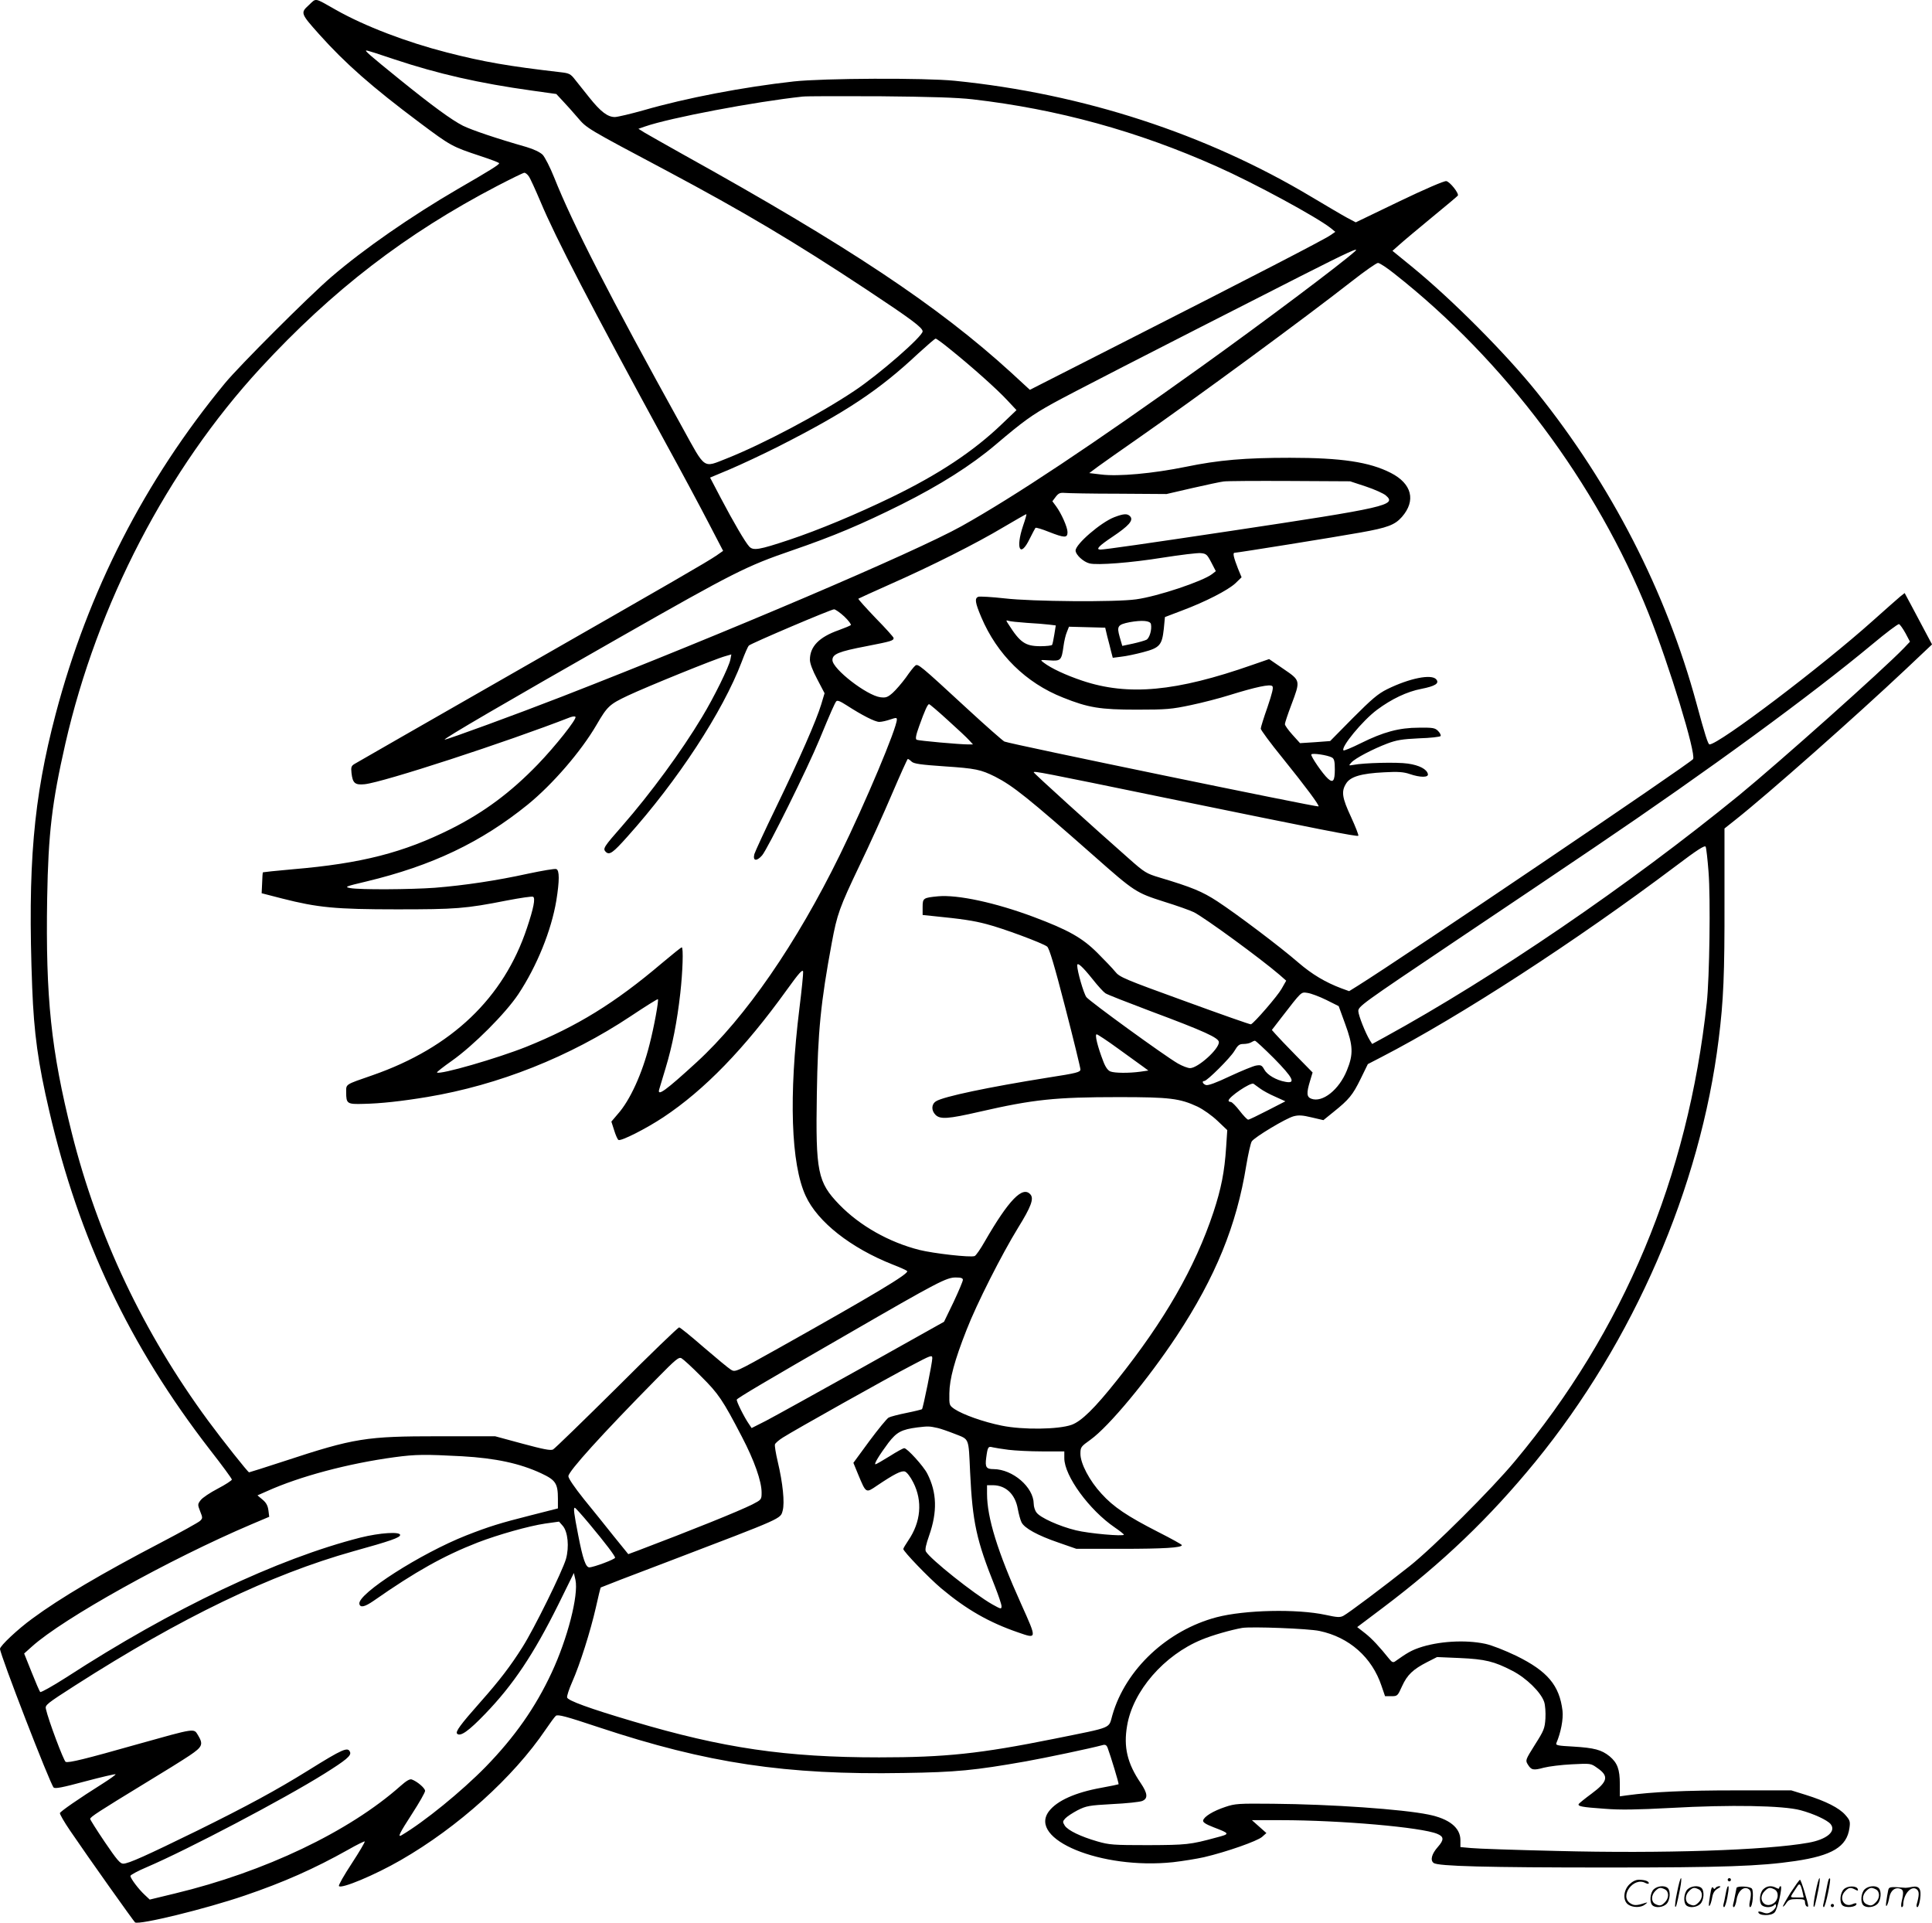
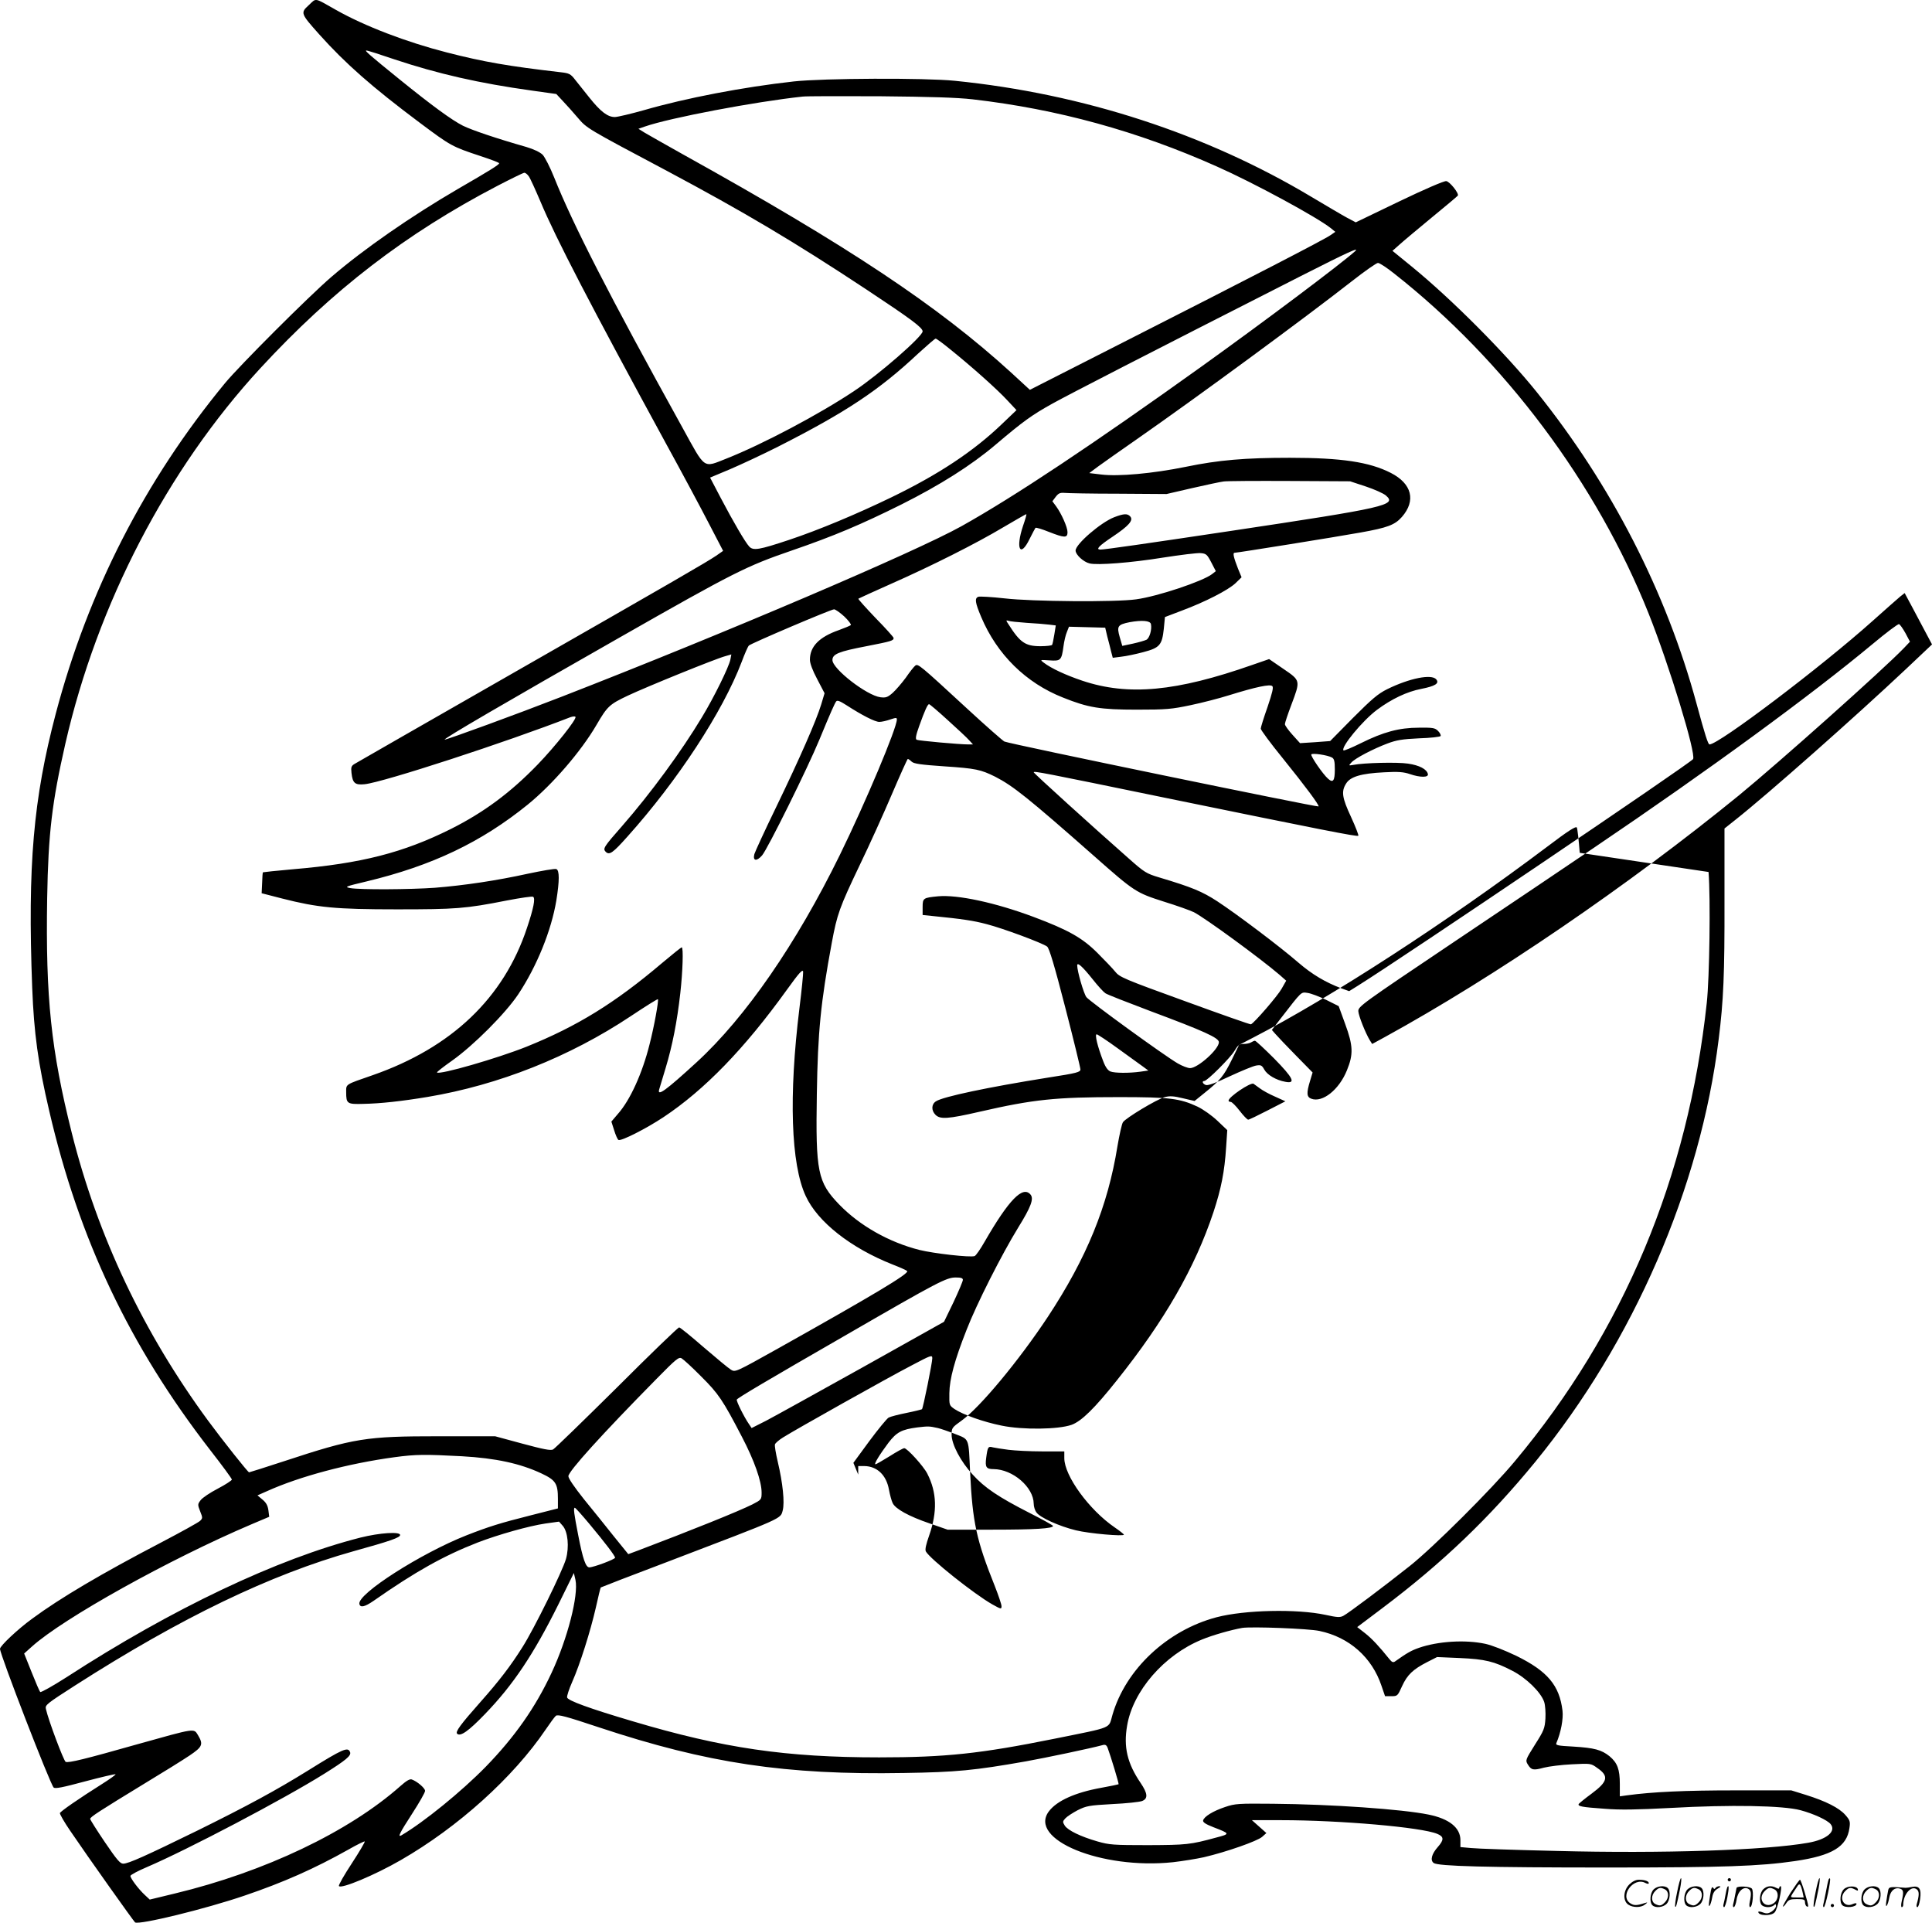
<svg xmlns="http://www.w3.org/2000/svg" version="1.0" viewBox="0 0 1199.881 1193.925" preserveAspectRatio="xMidYMid meet">
  <g transform="translate(-1,1194.273) scale(0.1,-0.1)" fill="#000000" stroke="none">
-     <path d="M1928 11911 c-53 -48 -51 -52 64 -181 163 -182 329 -328 623 -548 195 -146 203 -150 378 -208 64 -21 117 -41 117 -45 0 -9 -56 -44 -255 -159 -292 -170 -586 -374 -786 -546 -139 -119 -573 -553 -662 -661 -498 -604 -850 -1292 -1051 -2053 -139 -528 -175 -941 -146 -1701 11 -282 36 -467 106 -766 185 -796 498 -1457 998 -2103 75 -96 136 -179 136 -185 0 -5 -39 -31 -87 -56 -48 -25 -96 -57 -107 -72 -19 -25 -19 -28 -3 -69 16 -40 16 -43 0 -59 -10 -10 -119 -70 -243 -135 -368 -192 -627 -345 -799 -472 -91 -66 -201 -170 -201 -188 0 -36 311 -839 333 -861 9 -9 55 0 196 38 102 27 187 47 189 44 2 -2 -33 -28 -79 -57 -151 -95 -263 -173 -267 -184 -1 -7 27 -56 64 -110 116 -171 395 -563 403 -569 28 -16 435 83 681 167 241 82 433 167 643 285 54 31 100 53 102 51 3 -3 -33 -64 -80 -136 -48 -73 -84 -136 -80 -141 12 -20 223 68 384 161 355 204 699 514 900 811 27 40 55 78 63 85 13 10 62 -3 269 -72 672 -223 1159 -296 1894 -283 325 5 437 16 755 72 123 22 404 81 477 101 17 5 25 1 32 -17 19 -51 71 -222 68 -226 -2 -1 -51 -12 -108 -22 -161 -29 -274 -80 -324 -145 -134 -175 325 -364 770 -317 61 7 147 21 192 31 141 33 331 100 361 126 l27 24 -45 40 -45 40 180 0 c368 0 874 -44 971 -85 42 -17 43 -37 4 -81 -39 -44 -49 -83 -26 -100 28 -20 327 -28 1081 -28 718 0 945 8 1163 40 231 34 322 89 338 205 6 41 3 49 -26 82 -38 43 -120 85 -245 124 l-90 28 -350 0 c-309 0 -511 -9 -672 -31 l-43 -6 0 76 c0 92 -15 132 -64 173 -50 40 -94 52 -226 60 -96 5 -110 8 -104 22 28 65 44 150 38 201 -19 157 -93 245 -286 340 -73 35 -152 66 -193 75 -126 27 -295 16 -413 -25 -48 -17 -73 -31 -149 -85 -11 -7 -19 -4 -34 15 -61 76 -107 126 -150 160 l-50 39 158 119 c373 281 663 559 948 907 610 747 1025 1702 1139 2625 30 239 37 405 36 855 l0 453 68 54 c200 158 748 643 1058 935 l163 154 -41 77 c-22 42 -61 114 -85 160 l-44 82 -28 -22 c-15 -13 -93 -81 -172 -152 -315 -282 -954 -766 -1012 -766 -9 0 -28 59 -81 255 -188 693 -530 1358 -992 1933 -193 240 -527 576 -777 780 l-119 97 44 39 c23 21 114 97 200 168 87 71 159 132 162 136 8 14 -50 87 -72 90 -13 2 -134 -50 -292 -126 l-270 -130 -53 28 c-28 15 -128 74 -222 130 -655 392 -1420 641 -2215 721 -188 19 -816 16 -1000 -4 -315 -35 -670 -103 -933 -179 -78 -22 -158 -41 -177 -42 -45 -1 -89 32 -160 121 -30 37 -69 87 -87 109 -29 38 -38 42 -90 48 -321 37 -479 64 -708 123 -250 64 -510 163 -690 265 -136 77 -119 74 -167 29z m532 -337 c271 -90 524 -148 855 -194 l150 -21 40 -43 c22 -23 64 -70 93 -104 57 -67 54 -65 557 -332 474 -253 782 -435 1236 -735 278 -184 349 -237 349 -260 0 -31 -271 -268 -425 -370 -217 -145 -567 -330 -791 -419 -150 -59 -130 -73 -276 192 -454 820 -680 1261 -796 1552 -25 63 -58 127 -72 142 -17 16 -54 34 -101 48 -186 53 -339 105 -394 132 -69 35 -190 123 -395 289 -184 149 -217 178 -205 178 6 1 84 -24 175 -55z m3590 -248 c528 -61 1024 -197 1517 -417 230 -102 621 -314 708 -383 l28 -23 -29 -20 c-34 -25 -487 -259 -1288 -666 l-580 -295 -115 106 c-457 417 -1011 785 -2041 1357 -107 60 -213 120 -235 133 l-40 25 40 14 c155 54 682 154 980 186 22 3 238 3 480 2 315 -3 478 -8 575 -19z m-2756 -478 c9 -12 41 -83 73 -158 93 -223 315 -650 775 -1494 100 -182 221 -408 270 -503 l89 -171 -43 -30 c-61 -41 -233 -141 -1288 -744 -514 -294 -945 -541 -958 -549 -20 -12 -23 -20 -19 -56 7 -64 22 -76 82 -70 116 12 879 261 1277 416 15 5 29 7 32 2 9 -13 -125 -182 -234 -295 -169 -175 -335 -298 -540 -401 -295 -147 -554 -214 -980 -250 -102 -9 -186 -18 -187 -19 -2 -1 -4 -31 -5 -67 l-3 -63 128 -33 c220 -56 330 -67 712 -67 365 0 425 4 683 55 84 16 157 27 163 23 15 -9 3 -71 -38 -193 -144 -435 -468 -744 -959 -915 -173 -60 -164 -54 -164 -106 0 -71 6 -75 107 -72 105 2 235 16 398 43 442 74 883 249 1263 502 90 60 165 107 168 105 6 -7 -23 -169 -52 -281 -45 -180 -121 -347 -197 -432 l-40 -47 17 -53 c9 -30 21 -57 27 -61 16 -9 172 70 279 141 256 170 504 426 766 790 79 110 100 132 102 113 1 -12 -9 -115 -23 -226 -67 -543 -53 -969 39 -1166 74 -161 280 -323 541 -426 44 -17 84 -35 89 -40 15 -15 -210 -149 -802 -481 -263 -147 -265 -148 -292 -132 -15 9 -91 72 -169 139 -78 68 -147 124 -153 124 -7 0 -181 -168 -387 -374 -207 -205 -385 -378 -396 -384 -15 -8 -60 1 -190 36 l-170 46 -350 0 c-452 0 -524 -11 -961 -155 -116 -38 -214 -69 -217 -69 -7 0 -164 198 -254 320 -403 548 -686 1146 -847 1787 -129 515 -163 840 -153 1458 7 405 30 595 113 960 199 869 633 1703 1210 2330 449 487 906 838 1474 1134 85 44 160 81 167 81 6 0 19 -10 27 -22z m5130 -467 c-92 -82 -565 -437 -950 -713 -677 -485 -1162 -808 -1493 -993 -289 -161 -1466 -663 -2481 -1058 -280 -109 -712 -267 -728 -267 -16 1 380 232 1088 635 711 405 785 442 1067 539 262 90 432 162 683 287 239 120 432 242 583 370 172 146 226 185 356 257 113 62 534 279 1541 791 294 149 370 184 334 152z m246 -138 c685 -539 1256 -1302 1578 -2108 129 -323 297 -873 277 -906 -16 -25 -1789 -1224 -2083 -1408 l-53 -33 -47 17 c-101 38 -183 87 -268 160 -114 99 -382 301 -504 381 -94 61 -156 87 -360 148 -80 24 -92 31 -190 118 -225 198 -590 529 -590 535 0 9 47 0 810 -157 981 -201 1199 -244 1206 -237 3 3 -17 55 -45 116 -56 120 -62 159 -31 208 26 43 94 63 236 70 88 5 122 2 160 -11 64 -22 117 -22 112 0 -6 30 -53 55 -124 65 -65 10 -274 5 -339 -8 -30 -5 -30 -5 -12 15 23 26 134 84 224 118 56 21 91 27 196 32 70 2 130 9 134 14 3 6 -4 20 -16 32 -19 19 -32 21 -119 20 -123 0 -221 -27 -360 -96 -56 -28 -105 -48 -108 -45 -19 18 117 184 208 252 90 67 186 113 275 130 86 17 114 34 93 59 -29 35 -167 7 -305 -61 -58 -29 -95 -61 -212 -178 l-142 -144 -93 -7 -94 -6 -47 52 c-26 29 -47 58 -47 66 0 8 18 62 40 120 57 152 58 150 -49 223 l-89 61 -104 -36 c-473 -166 -771 -194 -1057 -98 -101 34 -192 76 -239 112 -24 18 -23 18 36 14 70 -5 75 0 87 88 4 30 13 70 21 88 l13 33 113 -3 112 -3 13 -55 c8 -30 19 -72 24 -94 l10 -38 54 7 c29 3 90 16 135 28 103 27 117 44 128 145 l7 73 105 40 c145 54 287 127 333 170 l38 37 -22 53 c-27 69 -34 99 -22 99 17 0 634 99 783 126 168 30 213 47 257 97 88 101 62 206 -69 273 -133 68 -307 94 -627 94 -278 0 -443 -14 -646 -56 -206 -42 -419 -61 -525 -48 l-75 9 55 41 c30 22 138 98 240 169 376 262 1040 750 1338 983 79 62 151 112 160 112 10 0 56 -30 102 -67z m-2758 -470 c132 -106 290 -247 353 -315 l58 -62 -90 -86 c-177 -170 -393 -313 -688 -456 -215 -104 -449 -202 -635 -264 -186 -62 -222 -68 -247 -41 -25 27 -97 150 -177 302 l-66 126 124 52 c68 29 203 92 300 141 421 214 625 349 869 578 55 50 103 92 108 92 5 0 46 -30 91 -67z m2580 -851 c54 -18 110 -43 125 -56 70 -60 4 -75 -962 -220 -526 -79 -785 -116 -810 -116 -32 0 -12 22 75 80 100 67 130 101 110 125 -17 20 -40 19 -100 -4 -83 -32 -240 -167 -240 -207 0 -26 49 -71 87 -80 48 -12 257 4 455 36 109 17 214 30 235 28 34 -3 40 -8 66 -58 l28 -54 -23 -18 c-58 -45 -339 -139 -472 -157 -126 -18 -646 -14 -817 6 -80 9 -154 13 -163 10 -24 -9 -20 -36 18 -126 98 -232 277 -409 508 -500 157 -63 231 -75 458 -75 185 0 217 3 335 28 72 15 180 43 240 62 165 51 253 70 267 56 8 -8 0 -41 -30 -130 -23 -65 -42 -126 -42 -134 0 -8 61 -91 136 -183 142 -176 229 -293 223 -300 -7 -6 -1914 387 -1951 403 -9 4 -113 95 -230 203 -298 275 -307 282 -324 268 -8 -6 -34 -39 -58 -74 -25 -34 -62 -77 -82 -95 -32 -28 -43 -31 -76 -27 -85 11 -298 176 -298 231 0 37 38 53 211 86 153 30 169 34 169 51 0 5 -50 61 -112 124 -61 64 -109 117 -107 120 3 2 92 43 198 90 256 113 536 254 703 354 75 44 139 81 142 81 3 0 -6 -32 -20 -72 -48 -143 -18 -203 41 -81 17 34 33 64 36 68 4 3 41 -8 83 -25 97 -38 116 -39 116 -2 0 31 -38 116 -71 161 l-23 31 21 28 c17 22 27 26 54 24 19 -2 169 -5 334 -5 l300 -2 160 37 c88 20 176 39 195 41 19 3 204 4 410 3 l375 -2 97 -32z m-3238 -808 c26 -25 44 -49 40 -53 -5 -4 -38 -18 -74 -31 -123 -43 -180 -102 -180 -184 0 -22 16 -66 46 -122 l45 -86 -21 -70 c-30 -99 -132 -332 -280 -638 -71 -146 -131 -277 -135 -291 -11 -43 14 -47 48 -8 35 41 284 544 356 719 71 172 94 223 104 237 7 9 23 3 65 -24 96 -62 176 -103 203 -103 15 0 45 7 68 15 36 12 41 12 41 0 0 -53 -193 -512 -354 -841 -270 -551 -586 -1009 -889 -1287 -192 -176 -247 -216 -233 -169 3 9 21 69 40 133 42 139 71 287 91 464 15 133 20 285 9 285 -4 0 -59 -44 -123 -98 -292 -248 -528 -393 -841 -519 -180 -72 -540 -176 -556 -160 -3 2 39 35 93 73 133 94 332 293 412 413 116 175 205 396 236 581 20 124 20 189 0 196 -8 4 -88 -10 -178 -29 -191 -42 -390 -72 -576 -87 -152 -11 -465 -13 -526 -2 -37 7 -31 10 100 41 409 98 714 244 1002 477 155 126 332 331 428 496 67 115 80 127 194 181 119 56 545 229 605 245 l38 11 -6 -32 c-9 -46 -102 -235 -176 -357 -127 -212 -321 -476 -495 -675 -117 -133 -122 -142 -103 -162 23 -22 44 -7 135 95 312 348 591 774 709 1084 19 51 39 97 45 102 12 13 510 225 529 225 8 0 37 -20 64 -45z m1133 -39 c54 -3 116 -8 139 -11 l41 -5 -9 -56 c-5 -31 -11 -60 -14 -65 -3 -4 -35 -8 -72 -8 -94 0 -127 23 -198 135 -17 25 -17 28 -2 23 9 -4 60 -9 115 -13z m771 -8 c7 -34 -9 -87 -28 -97 -10 -5 -48 -16 -84 -24 l-66 -14 -16 55 c-19 67 -13 77 61 92 77 14 129 10 133 -12z m4686 -56 l28 -53 -38 -40 c-129 -134 -773 -708 -1024 -914 -687 -560 -1517 -1127 -2201 -1502 l-77 -42 -14 22 c-28 46 -70 152 -72 181 -1 30 17 43 599 434 330 221 719 483 865 582 716 484 1348 947 1728 1263 85 71 159 127 166 125 6 -2 24 -27 40 -56z m-5948 -540 c60 -54 120 -110 133 -125 l24 -26 -28 0 c-56 0 -310 23 -322 29 -9 5 -5 28 16 86 34 95 52 135 61 135 4 0 56 -44 116 -99z m2386 -232 c14 -8 18 -23 18 -74 0 -71 -11 -86 -42 -58 -33 29 -110 142 -104 151 6 10 100 -4 128 -19z m-2610 -26 c14 -13 57 -19 203 -29 195 -13 226 -20 315 -64 111 -57 202 -129 616 -494 250 -221 260 -227 432 -282 81 -25 165 -55 187 -66 70 -36 412 -286 531 -388 l42 -37 -29 -51 c-24 -43 -169 -211 -190 -220 -4 -2 -188 63 -410 144 -378 137 -406 149 -433 183 -16 20 -66 72 -110 116 -94 94 -181 143 -397 224 -238 89 -472 139 -593 128 -92 -9 -96 -11 -96 -67 l0 -49 58 -6 c190 -19 257 -29 340 -51 101 -26 346 -117 375 -139 13 -9 45 -115 113 -379 52 -201 94 -374 94 -384 0 -17 -21 -23 -202 -51 -369 -59 -651 -118 -695 -147 -29 -18 -30 -57 -3 -84 29 -29 77 -26 273 19 336 77 471 91 867 91 315 0 377 -8 487 -59 37 -18 89 -55 124 -88 l61 -58 -7 -105 c-10 -155 -31 -259 -79 -405 -115 -345 -303 -672 -599 -1043 -139 -175 -221 -255 -282 -277 -82 -29 -303 -32 -434 -5 -114 23 -240 68 -293 103 -33 23 -33 24 -32 98 1 88 32 204 107 394 62 160 218 468 320 634 80 129 99 180 77 206 -48 57 -135 -33 -285 -293 -26 -46 -54 -86 -62 -89 -26 -10 -254 16 -343 38 -189 48 -370 150 -498 282 -134 139 -147 202 -139 687 6 385 24 568 93 939 33 177 47 217 173 481 60 124 150 323 201 443 51 119 95 217 98 217 3 0 14 -7 24 -17z m4949 -685 c13 -163 6 -658 -11 -813 -117 -1084 -516 -2037 -1191 -2845 -144 -174 -510 -538 -654 -652 -160 -127 -381 -293 -412 -309 -21 -11 -38 -10 -111 6 -177 38 -501 31 -677 -15 -306 -81 -564 -323 -646 -606 -26 -88 11 -73 -364 -149 -457 -92 -672 -115 -1085 -115 -579 0 -969 57 -1530 224 -271 80 -404 129 -408 148 -2 9 12 52 31 95 49 110 114 317 147 461 15 68 29 125 31 127 3 2 193 76 424 163 718 274 691 262 706 315 13 49 1 169 -31 304 -12 51 -20 99 -17 107 3 8 25 27 49 42 72 46 655 373 796 446 125 66 132 69 132 46 0 -27 -57 -309 -64 -316 -3 -2 -46 -13 -96 -23 -50 -10 -100 -23 -111 -29 -11 -6 -65 -72 -120 -146 l-99 -135 30 -73 c49 -117 47 -116 116 -69 107 72 152 95 174 88 12 -4 34 -32 52 -68 59 -116 47 -246 -31 -360 -17 -25 -31 -49 -31 -53 0 -15 159 -180 235 -244 156 -131 297 -212 478 -274 118 -41 118 -44 20 174 -148 328 -213 539 -213 687 l0 53 38 0 c79 -1 137 -56 153 -147 6 -32 16 -69 23 -83 17 -36 100 -82 229 -126 l112 -39 280 0 c262 0 375 7 375 23 0 4 -67 41 -148 82 -190 97 -277 155 -351 237 -75 81 -131 188 -131 248 0 42 3 45 63 88 114 82 355 372 535 644 241 366 372 686 432 1059 12 71 27 138 34 149 17 26 211 143 260 156 30 8 55 7 112 -7 l73 -17 63 51 c96 77 119 105 168 205 l45 92 85 44 c484 250 1207 719 1825 1184 136 103 182 132 188 122 4 -8 12 -79 18 -157z m-3826 -665 c33 -42 69 -81 80 -88 11 -8 137 -57 280 -111 335 -125 425 -166 425 -193 0 -44 -131 -161 -179 -161 -14 0 -48 13 -76 29 -86 50 -547 385 -568 412 -17 23 -57 161 -57 197 0 22 32 -6 95 -85z m1451 -129 l78 -39 40 -110 c50 -136 52 -189 11 -289 -49 -121 -152 -202 -221 -176 -29 11 -31 34 -8 110 l16 53 -104 106 c-57 58 -114 118 -126 132 l-23 26 57 74 c131 169 123 162 165 156 21 -3 72 -22 115 -43z m-1293 -302 c67 -48 137 -99 155 -112 l34 -25 -49 -7 c-72 -10 -159 -9 -186 1 -16 6 -31 26 -45 63 -36 93 -54 168 -41 168 5 0 65 -39 132 -88z m969 -61 c120 -122 138 -159 71 -146 -57 10 -113 43 -131 76 -15 27 -21 30 -51 25 -18 -3 -91 -33 -162 -66 -86 -41 -136 -59 -149 -55 -20 6 -28 25 -11 25 18 0 162 144 187 186 22 37 31 44 57 44 18 0 39 5 47 10 8 5 19 10 24 10 5 0 58 -49 118 -109z m-87 -187 c17 -13 59 -36 94 -51 l64 -29 -111 -57 c-60 -31 -114 -57 -120 -57 -6 0 -30 25 -53 55 -23 30 -48 55 -55 55 -8 0 -14 4 -14 8 0 23 137 115 155 105 5 -4 24 -17 40 -29z m-1845 -1189 c0 -8 -26 -70 -58 -138 l-59 -122 -509 -285 c-280 -156 -549 -305 -597 -330 l-89 -45 -16 24 c-29 41 -81 145 -76 153 7 11 180 114 684 404 569 329 618 354 676 354 33 0 44 -4 44 -15z m-1626 -599 c108 -107 135 -147 254 -376 77 -147 122 -276 122 -345 0 -44 -1 -45 -57 -74 -86 -43 -374 -159 -709 -286 l-62 -23 -90 111 c-49 62 -133 166 -186 231 -58 73 -96 128 -96 142 0 30 206 258 549 606 119 121 137 136 154 126 11 -6 66 -56 121 -112z m1471 -321 c17 -4 64 -20 107 -37 89 -35 83 -20 93 -238 15 -311 39 -421 154 -708 22 -56 41 -112 41 -123 0 -20 -3 -19 -57 11 -113 64 -388 283 -413 329 -6 12 1 43 21 100 51 146 48 266 -12 383 -23 46 -125 158 -143 158 -7 0 -47 -22 -91 -50 -44 -27 -83 -50 -88 -50 -11 0 25 59 81 134 51 66 81 82 179 95 69 8 74 8 128 -4z m438 -135 c40 -5 134 -10 210 -10 l137 0 0 -42 c0 -110 155 -322 313 -430 31 -21 57 -42 57 -45 0 -12 -217 7 -298 27 -103 25 -223 79 -245 111 -10 13 -17 37 -17 54 -1 103 -130 214 -249 215 -46 0 -54 12 -46 71 9 68 12 72 42 64 13 -3 57 -10 96 -15z m-3395 -40 c212 -12 362 -45 493 -106 90 -42 104 -63 104 -159 l0 -59 -169 -43 c-190 -48 -258 -69 -401 -125 -281 -111 -676 -363 -663 -425 5 -25 33 -19 88 19 262 183 436 280 646 362 130 50 319 103 420 118 l86 12 23 -26 c32 -37 41 -131 20 -206 -22 -76 -198 -434 -270 -547 -73 -116 -143 -208 -262 -342 -124 -140 -156 -184 -144 -196 20 -20 72 17 173 122 175 181 302 371 456 681 l96 195 10 -43 c20 -95 -49 -364 -148 -576 -101 -217 -230 -400 -410 -585 -150 -153 -382 -342 -523 -425 -25 -14 -12 13 67 135 44 68 80 131 80 141 0 17 -49 59 -83 71 -12 4 -33 -8 -69 -40 -321 -285 -844 -534 -1401 -668 l-157 -38 -31 29 c-39 36 -89 103 -89 118 0 6 46 31 103 55 252 108 848 421 1102 580 134 84 168 112 159 134 -13 34 -45 20 -260 -114 -198 -123 -377 -220 -689 -374 -319 -156 -427 -205 -460 -205 -19 0 -40 25 -114 134 -50 74 -91 139 -91 144 0 12 58 49 335 218 116 70 243 149 283 176 80 54 86 69 51 127 -26 42 -13 44 -374 -57 -328 -93 -427 -117 -447 -110 -12 5 -108 260 -123 329 -6 24 6 33 182 146 661 423 1212 688 1728 833 231 64 290 85 290 101 0 22 -125 14 -246 -16 -515 -131 -1169 -441 -1827 -868 -86 -55 -158 -95 -162 -91 -5 5 -29 61 -54 124 l-46 115 48 43 c194 175 855 543 1363 759 l111 47 -5 40 c-4 30 -14 48 -37 67 l-31 26 59 26 c204 92 504 172 792 211 132 18 191 18 418 6z m793 -421 c101 -121 159 -198 159 -209 0 -10 -134 -60 -160 -60 -22 0 -40 50 -69 200 -26 133 -31 170 -21 170 4 0 45 -46 91 -101z m4534 -664 c185 -39 326 -164 385 -341 l22 -64 39 0 c38 0 39 1 67 63 32 70 68 104 156 149 l61 31 140 -6 c159 -7 215 -21 327 -79 88 -45 178 -134 198 -193 7 -20 10 -67 8 -103 -4 -62 -9 -75 -65 -163 -59 -94 -60 -97 -45 -122 22 -36 34 -39 100 -21 31 8 110 18 174 21 117 6 118 6 157 -22 75 -51 67 -85 -34 -160 -41 -30 -76 -59 -80 -64 -8 -15 19 -20 160 -30 97 -8 200 -6 410 5 372 21 699 15 807 -14 82 -22 166 -61 187 -86 37 -45 -24 -96 -138 -116 -261 -47 -912 -68 -1562 -51 -257 6 -497 14 -533 18 l-66 6 0 43 c0 77 -69 133 -199 159 -161 33 -602 64 -966 67 -214 2 -234 1 -296 -20 -75 -25 -132 -60 -137 -84 -2 -11 16 -23 65 -42 104 -40 104 -41 16 -64 -161 -44 -185 -46 -423 -47 -216 0 -241 2 -314 23 -104 30 -183 68 -203 98 -14 23 -14 26 3 45 11 12 45 34 77 51 54 27 71 30 215 38 87 4 169 13 185 19 38 15 35 47 -9 112 -83 122 -107 223 -84 356 36 215 229 438 463 534 67 28 184 61 252 73 59 9 410 -4 480 -19z M10426 194 c-10 -47 -15 -88 -12 -91 5 -6 9 7 30 110 7 37 10 67 6 67 -4 0 -15 -39 -24 -86z M10740 270 c0 -5 5 -10 10 -10 6 0 10 5 10 10 0 6 -4 10 -10 10 -5 0 -10 -4 -10 -10z M11286 194 c-10 -47 -15 -88 -12 -91 5 -6 9 7 30 110 7 37 10 67 6 67 -4 0 -15 -39 -24 -86z M11366 269 c-3 -8 -10 -41 -16 -74 -6 -33 -14 -68 -16 -77 -3 -10 -1 -18 3 -18 10 0 46 171 38 178 -2 3 -7 -1 -9 -9z M10129 241 c-38 -38 -41 -101 -7 -125 29 -20 79 -20 104 0 18 14 18 15 1 10 -53 -17 -69 -17 -92 -2 -69 45 21 166 94 126 12 -6 21 -7 21 -1 0 12 -25 21 -62 21 -19 0 -39 -10 -59 -29z M11130 189 c-28 -45 -49 -83 -47 -85 2 -3 12 7 21 21 14 21 24 25 66 25 43 0 50 -3 50 -19 0 -11 5 -23 10 -26 6 -3 10 -3 10 1 0 20 -44 164 -51 164 -4 0 -30 -37 -59 -81z m75 4 l7 -33 -42 0 c-42 0 -42 0 -28 23 8 12 21 32 29 44 15 25 22 18 34 -34z M10280 210 c-22 -22 -27 -79 -8 -98 19 -19 66 -14 88 8 22 22 27 79 8 98 -19 19 -66 14 -88 -8z m71 0 c25 -14 25 -54 -1 -80 -23 -23 -33 -24 -61 -10 -25 14 -25 54 1 80 23 23 33 24 61 10z M10490 210 c-22 -22 -27 -79 -8 -98 19 -19 66 -14 88 8 22 22 27 79 8 98 -19 19 -66 14 -88 -8z m71 0 c25 -14 25 -54 -1 -80 -23 -23 -33 -24 -61 -10 -25 14 -25 54 1 80 23 23 33 24 61 10z M10636 204 c-3 -16 -8 -47 -11 -69 -8 -51 10 -26 19 27 5 27 15 42 34 53 18 10 22 14 10 15 -9 0 -20 -5 -24 -11 -5 -8 -9 -8 -14 1 -5 8 -10 3 -14 -16z M10737 223 c-2 -4 -7 -26 -11 -48 -4 -22 -9 -48 -12 -57 -3 -10 -1 -18 4 -18 4 0 14 28 20 62 11 58 10 81 -1 61z M10795 220 c-1 -3 -5 -23 -9 -45 -4 -22 -9 -48 -12 -57 -3 -10 -1 -18 4 -18 5 0 13 20 17 45 7 53 44 87 74 68 17 -11 19 -28 8 -80 -4 -18 -3 -33 2 -33 16 0 24 99 11 115 -12 14 -87 18 -95 5z M10960 210 c-22 -22 -27 -79 -8 -98 7 -7 24 -12 38 -12 14 0 31 5 38 12 9 9 12 8 12 -5 0 -9 -12 -24 -26 -34 -21 -13 -32 -15 -55 -6 -16 6 -29 8 -29 3 0 -24 81 -27 102 -2 18 19 50 162 37 162 -5 0 -9 -5 -9 -10 0 -7 -6 -7 -19 0 -30 16 -59 12 -81 -10z m71 0 c29 -16 25 -65 -6 -86 -56 -37 -103 28 -55 76 23 23 33 24 61 10z M11461 211 c-23 -23 -28 -80 -9 -99 19 -19 88 -13 88 9 0 5 -11 4 -24 -2 -54 -25 -89 38 -46 81 23 23 33 24 62 9 16 -9 19 -8 16 3 -8 22 -64 22 -87 -1z M11590 210 c-22 -22 -27 -79 -8 -98 19 -19 66 -14 88 8 22 22 27 79 8 98 -19 19 -66 14 -88 -8z m71 0 c25 -14 25 -54 -1 -80 -23 -23 -33 -24 -61 -10 -25 14 -25 54 1 80 23 23 33 24 61 10z M11736 201 c-3 -14 -8 -44 -11 -66 -8 -51 10 -26 19 27 8 41 35 63 66 53 22 -7 24 -21 11 -77 -5 -22 -5 -38 0 -38 5 0 9 6 9 13 0 68 51 125 85 97 15 -13 15 -35 -1 -92 -3 -10 -1 -18 4 -18 6 0 13 23 17 50 9 63 -5 84 -49 76 -17 -4 -35 -6 -41 -6 -101 8 -104 7 -109 -19z M11380 110 c0 -5 5 -10 10 -10 6 0 10 5 10 10 0 6 -4 10 -10 10 -5 0 -10 -4 -10 -10z" />
+     <path d="M1928 11911 c-53 -48 -51 -52 64 -181 163 -182 329 -328 623 -548 195 -146 203 -150 378 -208 64 -21 117 -41 117 -45 0 -9 -56 -44 -255 -159 -292 -170 -586 -374 -786 -546 -139 -119 -573 -553 -662 -661 -498 -604 -850 -1292 -1051 -2053 -139 -528 -175 -941 -146 -1701 11 -282 36 -467 106 -766 185 -796 498 -1457 998 -2103 75 -96 136 -179 136 -185 0 -5 -39 -31 -87 -56 -48 -25 -96 -57 -107 -72 -19 -25 -19 -28 -3 -69 16 -40 16 -43 0 -59 -10 -10 -119 -70 -243 -135 -368 -192 -627 -345 -799 -472 -91 -66 -201 -170 -201 -188 0 -36 311 -839 333 -861 9 -9 55 0 196 38 102 27 187 47 189 44 2 -2 -33 -28 -79 -57 -151 -95 -263 -173 -267 -184 -1 -7 27 -56 64 -110 116 -171 395 -563 403 -569 28 -16 435 83 681 167 241 82 433 167 643 285 54 31 100 53 102 51 3 -3 -33 -64 -80 -136 -48 -73 -84 -136 -80 -141 12 -20 223 68 384 161 355 204 699 514 900 811 27 40 55 78 63 85 13 10 62 -3 269 -72 672 -223 1159 -296 1894 -283 325 5 437 16 755 72 123 22 404 81 477 101 17 5 25 1 32 -17 19 -51 71 -222 68 -226 -2 -1 -51 -12 -108 -22 -161 -29 -274 -80 -324 -145 -134 -175 325 -364 770 -317 61 7 147 21 192 31 141 33 331 100 361 126 l27 24 -45 40 -45 40 180 0 c368 0 874 -44 971 -85 42 -17 43 -37 4 -81 -39 -44 -49 -83 -26 -100 28 -20 327 -28 1081 -28 718 0 945 8 1163 40 231 34 322 89 338 205 6 41 3 49 -26 82 -38 43 -120 85 -245 124 l-90 28 -350 0 c-309 0 -511 -9 -672 -31 l-43 -6 0 76 c0 92 -15 132 -64 173 -50 40 -94 52 -226 60 -96 5 -110 8 -104 22 28 65 44 150 38 201 -19 157 -93 245 -286 340 -73 35 -152 66 -193 75 -126 27 -295 16 -413 -25 -48 -17 -73 -31 -149 -85 -11 -7 -19 -4 -34 15 -61 76 -107 126 -150 160 l-50 39 158 119 c373 281 663 559 948 907 610 747 1025 1702 1139 2625 30 239 37 405 36 855 l0 453 68 54 c200 158 748 643 1058 935 l163 154 -41 77 c-22 42 -61 114 -85 160 l-44 82 -28 -22 c-15 -13 -93 -81 -172 -152 -315 -282 -954 -766 -1012 -766 -9 0 -28 59 -81 255 -188 693 -530 1358 -992 1933 -193 240 -527 576 -777 780 l-119 97 44 39 c23 21 114 97 200 168 87 71 159 132 162 136 8 14 -50 87 -72 90 -13 2 -134 -50 -292 -126 l-270 -130 -53 28 c-28 15 -128 74 -222 130 -655 392 -1420 641 -2215 721 -188 19 -816 16 -1000 -4 -315 -35 -670 -103 -933 -179 -78 -22 -158 -41 -177 -42 -45 -1 -89 32 -160 121 -30 37 -69 87 -87 109 -29 38 -38 42 -90 48 -321 37 -479 64 -708 123 -250 64 -510 163 -690 265 -136 77 -119 74 -167 29z m532 -337 c271 -90 524 -148 855 -194 l150 -21 40 -43 c22 -23 64 -70 93 -104 57 -67 54 -65 557 -332 474 -253 782 -435 1236 -735 278 -184 349 -237 349 -260 0 -31 -271 -268 -425 -370 -217 -145 -567 -330 -791 -419 -150 -59 -130 -73 -276 192 -454 820 -680 1261 -796 1552 -25 63 -58 127 -72 142 -17 16 -54 34 -101 48 -186 53 -339 105 -394 132 -69 35 -190 123 -395 289 -184 149 -217 178 -205 178 6 1 84 -24 175 -55z m3590 -248 c528 -61 1024 -197 1517 -417 230 -102 621 -314 708 -383 l28 -23 -29 -20 c-34 -25 -487 -259 -1288 -666 l-580 -295 -115 106 c-457 417 -1011 785 -2041 1357 -107 60 -213 120 -235 133 l-40 25 40 14 c155 54 682 154 980 186 22 3 238 3 480 2 315 -3 478 -8 575 -19z m-2756 -478 c9 -12 41 -83 73 -158 93 -223 315 -650 775 -1494 100 -182 221 -408 270 -503 l89 -171 -43 -30 c-61 -41 -233 -141 -1288 -744 -514 -294 -945 -541 -958 -549 -20 -12 -23 -20 -19 -56 7 -64 22 -76 82 -70 116 12 879 261 1277 416 15 5 29 7 32 2 9 -13 -125 -182 -234 -295 -169 -175 -335 -298 -540 -401 -295 -147 -554 -214 -980 -250 -102 -9 -186 -18 -187 -19 -2 -1 -4 -31 -5 -67 l-3 -63 128 -33 c220 -56 330 -67 712 -67 365 0 425 4 683 55 84 16 157 27 163 23 15 -9 3 -71 -38 -193 -144 -435 -468 -744 -959 -915 -173 -60 -164 -54 -164 -106 0 -71 6 -75 107 -72 105 2 235 16 398 43 442 74 883 249 1263 502 90 60 165 107 168 105 6 -7 -23 -169 -52 -281 -45 -180 -121 -347 -197 -432 l-40 -47 17 -53 c9 -30 21 -57 27 -61 16 -9 172 70 279 141 256 170 504 426 766 790 79 110 100 132 102 113 1 -12 -9 -115 -23 -226 -67 -543 -53 -969 39 -1166 74 -161 280 -323 541 -426 44 -17 84 -35 89 -40 15 -15 -210 -149 -802 -481 -263 -147 -265 -148 -292 -132 -15 9 -91 72 -169 139 -78 68 -147 124 -153 124 -7 0 -181 -168 -387 -374 -207 -205 -385 -378 -396 -384 -15 -8 -60 1 -190 36 l-170 46 -350 0 c-452 0 -524 -11 -961 -155 -116 -38 -214 -69 -217 -69 -7 0 -164 198 -254 320 -403 548 -686 1146 -847 1787 -129 515 -163 840 -153 1458 7 405 30 595 113 960 199 869 633 1703 1210 2330 449 487 906 838 1474 1134 85 44 160 81 167 81 6 0 19 -10 27 -22z m5130 -467 c-92 -82 -565 -437 -950 -713 -677 -485 -1162 -808 -1493 -993 -289 -161 -1466 -663 -2481 -1058 -280 -109 -712 -267 -728 -267 -16 1 380 232 1088 635 711 405 785 442 1067 539 262 90 432 162 683 287 239 120 432 242 583 370 172 146 226 185 356 257 113 62 534 279 1541 791 294 149 370 184 334 152z m246 -138 c685 -539 1256 -1302 1578 -2108 129 -323 297 -873 277 -906 -16 -25 -1789 -1224 -2083 -1408 l-53 -33 -47 17 c-101 38 -183 87 -268 160 -114 99 -382 301 -504 381 -94 61 -156 87 -360 148 -80 24 -92 31 -190 118 -225 198 -590 529 -590 535 0 9 47 0 810 -157 981 -201 1199 -244 1206 -237 3 3 -17 55 -45 116 -56 120 -62 159 -31 208 26 43 94 63 236 70 88 5 122 2 160 -11 64 -22 117 -22 112 0 -6 30 -53 55 -124 65 -65 10 -274 5 -339 -8 -30 -5 -30 -5 -12 15 23 26 134 84 224 118 56 21 91 27 196 32 70 2 130 9 134 14 3 6 -4 20 -16 32 -19 19 -32 21 -119 20 -123 0 -221 -27 -360 -96 -56 -28 -105 -48 -108 -45 -19 18 117 184 208 252 90 67 186 113 275 130 86 17 114 34 93 59 -29 35 -167 7 -305 -61 -58 -29 -95 -61 -212 -178 l-142 -144 -93 -7 -94 -6 -47 52 c-26 29 -47 58 -47 66 0 8 18 62 40 120 57 152 58 150 -49 223 l-89 61 -104 -36 c-473 -166 -771 -194 -1057 -98 -101 34 -192 76 -239 112 -24 18 -23 18 36 14 70 -5 75 0 87 88 4 30 13 70 21 88 l13 33 113 -3 112 -3 13 -55 c8 -30 19 -72 24 -94 l10 -38 54 7 c29 3 90 16 135 28 103 27 117 44 128 145 l7 73 105 40 c145 54 287 127 333 170 l38 37 -22 53 c-27 69 -34 99 -22 99 17 0 634 99 783 126 168 30 213 47 257 97 88 101 62 206 -69 273 -133 68 -307 94 -627 94 -278 0 -443 -14 -646 -56 -206 -42 -419 -61 -525 -48 l-75 9 55 41 c30 22 138 98 240 169 376 262 1040 750 1338 983 79 62 151 112 160 112 10 0 56 -30 102 -67z m-2758 -470 c132 -106 290 -247 353 -315 l58 -62 -90 -86 c-177 -170 -393 -313 -688 -456 -215 -104 -449 -202 -635 -264 -186 -62 -222 -68 -247 -41 -25 27 -97 150 -177 302 l-66 126 124 52 c68 29 203 92 300 141 421 214 625 349 869 578 55 50 103 92 108 92 5 0 46 -30 91 -67z m2580 -851 c54 -18 110 -43 125 -56 70 -60 4 -75 -962 -220 -526 -79 -785 -116 -810 -116 -32 0 -12 22 75 80 100 67 130 101 110 125 -17 20 -40 19 -100 -4 -83 -32 -240 -167 -240 -207 0 -26 49 -71 87 -80 48 -12 257 4 455 36 109 17 214 30 235 28 34 -3 40 -8 66 -58 l28 -54 -23 -18 c-58 -45 -339 -139 -472 -157 -126 -18 -646 -14 -817 6 -80 9 -154 13 -163 10 -24 -9 -20 -36 18 -126 98 -232 277 -409 508 -500 157 -63 231 -75 458 -75 185 0 217 3 335 28 72 15 180 43 240 62 165 51 253 70 267 56 8 -8 0 -41 -30 -130 -23 -65 -42 -126 -42 -134 0 -8 61 -91 136 -183 142 -176 229 -293 223 -300 -7 -6 -1914 387 -1951 403 -9 4 -113 95 -230 203 -298 275 -307 282 -324 268 -8 -6 -34 -39 -58 -74 -25 -34 -62 -77 -82 -95 -32 -28 -43 -31 -76 -27 -85 11 -298 176 -298 231 0 37 38 53 211 86 153 30 169 34 169 51 0 5 -50 61 -112 124 -61 64 -109 117 -107 120 3 2 92 43 198 90 256 113 536 254 703 354 75 44 139 81 142 81 3 0 -6 -32 -20 -72 -48 -143 -18 -203 41 -81 17 34 33 64 36 68 4 3 41 -8 83 -25 97 -38 116 -39 116 -2 0 31 -38 116 -71 161 l-23 31 21 28 c17 22 27 26 54 24 19 -2 169 -5 334 -5 l300 -2 160 37 c88 20 176 39 195 41 19 3 204 4 410 3 l375 -2 97 -32z m-3238 -808 c26 -25 44 -49 40 -53 -5 -4 -38 -18 -74 -31 -123 -43 -180 -102 -180 -184 0 -22 16 -66 46 -122 l45 -86 -21 -70 c-30 -99 -132 -332 -280 -638 -71 -146 -131 -277 -135 -291 -11 -43 14 -47 48 -8 35 41 284 544 356 719 71 172 94 223 104 237 7 9 23 3 65 -24 96 -62 176 -103 203 -103 15 0 45 7 68 15 36 12 41 12 41 0 0 -53 -193 -512 -354 -841 -270 -551 -586 -1009 -889 -1287 -192 -176 -247 -216 -233 -169 3 9 21 69 40 133 42 139 71 287 91 464 15 133 20 285 9 285 -4 0 -59 -44 -123 -98 -292 -248 -528 -393 -841 -519 -180 -72 -540 -176 -556 -160 -3 2 39 35 93 73 133 94 332 293 412 413 116 175 205 396 236 581 20 124 20 189 0 196 -8 4 -88 -10 -178 -29 -191 -42 -390 -72 -576 -87 -152 -11 -465 -13 -526 -2 -37 7 -31 10 100 41 409 98 714 244 1002 477 155 126 332 331 428 496 67 115 80 127 194 181 119 56 545 229 605 245 l38 11 -6 -32 c-9 -46 -102 -235 -176 -357 -127 -212 -321 -476 -495 -675 -117 -133 -122 -142 -103 -162 23 -22 44 -7 135 95 312 348 591 774 709 1084 19 51 39 97 45 102 12 13 510 225 529 225 8 0 37 -20 64 -45z m1133 -39 c54 -3 116 -8 139 -11 l41 -5 -9 -56 c-5 -31 -11 -60 -14 -65 -3 -4 -35 -8 -72 -8 -94 0 -127 23 -198 135 -17 25 -17 28 -2 23 9 -4 60 -9 115 -13z m771 -8 c7 -34 -9 -87 -28 -97 -10 -5 -48 -16 -84 -24 l-66 -14 -16 55 c-19 67 -13 77 61 92 77 14 129 10 133 -12z m4686 -56 l28 -53 -38 -40 c-129 -134 -773 -708 -1024 -914 -687 -560 -1517 -1127 -2201 -1502 l-77 -42 -14 22 c-28 46 -70 152 -72 181 -1 30 17 43 599 434 330 221 719 483 865 582 716 484 1348 947 1728 1263 85 71 159 127 166 125 6 -2 24 -27 40 -56z m-5948 -540 c60 -54 120 -110 133 -125 l24 -26 -28 0 c-56 0 -310 23 -322 29 -9 5 -5 28 16 86 34 95 52 135 61 135 4 0 56 -44 116 -99z m2386 -232 c14 -8 18 -23 18 -74 0 -71 -11 -86 -42 -58 -33 29 -110 142 -104 151 6 10 100 -4 128 -19z m-2610 -26 c14 -13 57 -19 203 -29 195 -13 226 -20 315 -64 111 -57 202 -129 616 -494 250 -221 260 -227 432 -282 81 -25 165 -55 187 -66 70 -36 412 -286 531 -388 l42 -37 -29 -51 c-24 -43 -169 -211 -190 -220 -4 -2 -188 63 -410 144 -378 137 -406 149 -433 183 -16 20 -66 72 -110 116 -94 94 -181 143 -397 224 -238 89 -472 139 -593 128 -92 -9 -96 -11 -96 -67 l0 -49 58 -6 c190 -19 257 -29 340 -51 101 -26 346 -117 375 -139 13 -9 45 -115 113 -379 52 -201 94 -374 94 -384 0 -17 -21 -23 -202 -51 -369 -59 -651 -118 -695 -147 -29 -18 -30 -57 -3 -84 29 -29 77 -26 273 19 336 77 471 91 867 91 315 0 377 -8 487 -59 37 -18 89 -55 124 -88 l61 -58 -7 -105 c-10 -155 -31 -259 -79 -405 -115 -345 -303 -672 -599 -1043 -139 -175 -221 -255 -282 -277 -82 -29 -303 -32 -434 -5 -114 23 -240 68 -293 103 -33 23 -33 24 -32 98 1 88 32 204 107 394 62 160 218 468 320 634 80 129 99 180 77 206 -48 57 -135 -33 -285 -293 -26 -46 -54 -86 -62 -89 -26 -10 -254 16 -343 38 -189 48 -370 150 -498 282 -134 139 -147 202 -139 687 6 385 24 568 93 939 33 177 47 217 173 481 60 124 150 323 201 443 51 119 95 217 98 217 3 0 14 -7 24 -17z m4949 -685 c13 -163 6 -658 -11 -813 -117 -1084 -516 -2037 -1191 -2845 -144 -174 -510 -538 -654 -652 -160 -127 -381 -293 -412 -309 -21 -11 -38 -10 -111 6 -177 38 -501 31 -677 -15 -306 -81 -564 -323 -646 -606 -26 -88 11 -73 -364 -149 -457 -92 -672 -115 -1085 -115 -579 0 -969 57 -1530 224 -271 80 -404 129 -408 148 -2 9 12 52 31 95 49 110 114 317 147 461 15 68 29 125 31 127 3 2 193 76 424 163 718 274 691 262 706 315 13 49 1 169 -31 304 -12 51 -20 99 -17 107 3 8 25 27 49 42 72 46 655 373 796 446 125 66 132 69 132 46 0 -27 -57 -309 -64 -316 -3 -2 -46 -13 -96 -23 -50 -10 -100 -23 -111 -29 -11 -6 -65 -72 -120 -146 l-99 -135 30 -73 l0 53 38 0 c79 -1 137 -56 153 -147 6 -32 16 -69 23 -83 17 -36 100 -82 229 -126 l112 -39 280 0 c262 0 375 7 375 23 0 4 -67 41 -148 82 -190 97 -277 155 -351 237 -75 81 -131 188 -131 248 0 42 3 45 63 88 114 82 355 372 535 644 241 366 372 686 432 1059 12 71 27 138 34 149 17 26 211 143 260 156 30 8 55 7 112 -7 l73 -17 63 51 c96 77 119 105 168 205 l45 92 85 44 c484 250 1207 719 1825 1184 136 103 182 132 188 122 4 -8 12 -79 18 -157z m-3826 -665 c33 -42 69 -81 80 -88 11 -8 137 -57 280 -111 335 -125 425 -166 425 -193 0 -44 -131 -161 -179 -161 -14 0 -48 13 -76 29 -86 50 -547 385 -568 412 -17 23 -57 161 -57 197 0 22 32 -6 95 -85z m1451 -129 l78 -39 40 -110 c50 -136 52 -189 11 -289 -49 -121 -152 -202 -221 -176 -29 11 -31 34 -8 110 l16 53 -104 106 c-57 58 -114 118 -126 132 l-23 26 57 74 c131 169 123 162 165 156 21 -3 72 -22 115 -43z m-1293 -302 c67 -48 137 -99 155 -112 l34 -25 -49 -7 c-72 -10 -159 -9 -186 1 -16 6 -31 26 -45 63 -36 93 -54 168 -41 168 5 0 65 -39 132 -88z m969 -61 c120 -122 138 -159 71 -146 -57 10 -113 43 -131 76 -15 27 -21 30 -51 25 -18 -3 -91 -33 -162 -66 -86 -41 -136 -59 -149 -55 -20 6 -28 25 -11 25 18 0 162 144 187 186 22 37 31 44 57 44 18 0 39 5 47 10 8 5 19 10 24 10 5 0 58 -49 118 -109z m-87 -187 c17 -13 59 -36 94 -51 l64 -29 -111 -57 c-60 -31 -114 -57 -120 -57 -6 0 -30 25 -53 55 -23 30 -48 55 -55 55 -8 0 -14 4 -14 8 0 23 137 115 155 105 5 -4 24 -17 40 -29z m-1845 -1189 c0 -8 -26 -70 -58 -138 l-59 -122 -509 -285 c-280 -156 -549 -305 -597 -330 l-89 -45 -16 24 c-29 41 -81 145 -76 153 7 11 180 114 684 404 569 329 618 354 676 354 33 0 44 -4 44 -15z m-1626 -599 c108 -107 135 -147 254 -376 77 -147 122 -276 122 -345 0 -44 -1 -45 -57 -74 -86 -43 -374 -159 -709 -286 l-62 -23 -90 111 c-49 62 -133 166 -186 231 -58 73 -96 128 -96 142 0 30 206 258 549 606 119 121 137 136 154 126 11 -6 66 -56 121 -112z m1471 -321 c17 -4 64 -20 107 -37 89 -35 83 -20 93 -238 15 -311 39 -421 154 -708 22 -56 41 -112 41 -123 0 -20 -3 -19 -57 11 -113 64 -388 283 -413 329 -6 12 1 43 21 100 51 146 48 266 -12 383 -23 46 -125 158 -143 158 -7 0 -47 -22 -91 -50 -44 -27 -83 -50 -88 -50 -11 0 25 59 81 134 51 66 81 82 179 95 69 8 74 8 128 -4z m438 -135 c40 -5 134 -10 210 -10 l137 0 0 -42 c0 -110 155 -322 313 -430 31 -21 57 -42 57 -45 0 -12 -217 7 -298 27 -103 25 -223 79 -245 111 -10 13 -17 37 -17 54 -1 103 -130 214 -249 215 -46 0 -54 12 -46 71 9 68 12 72 42 64 13 -3 57 -10 96 -15z m-3395 -40 c212 -12 362 -45 493 -106 90 -42 104 -63 104 -159 l0 -59 -169 -43 c-190 -48 -258 -69 -401 -125 -281 -111 -676 -363 -663 -425 5 -25 33 -19 88 19 262 183 436 280 646 362 130 50 319 103 420 118 l86 12 23 -26 c32 -37 41 -131 20 -206 -22 -76 -198 -434 -270 -547 -73 -116 -143 -208 -262 -342 -124 -140 -156 -184 -144 -196 20 -20 72 17 173 122 175 181 302 371 456 681 l96 195 10 -43 c20 -95 -49 -364 -148 -576 -101 -217 -230 -400 -410 -585 -150 -153 -382 -342 -523 -425 -25 -14 -12 13 67 135 44 68 80 131 80 141 0 17 -49 59 -83 71 -12 4 -33 -8 -69 -40 -321 -285 -844 -534 -1401 -668 l-157 -38 -31 29 c-39 36 -89 103 -89 118 0 6 46 31 103 55 252 108 848 421 1102 580 134 84 168 112 159 134 -13 34 -45 20 -260 -114 -198 -123 -377 -220 -689 -374 -319 -156 -427 -205 -460 -205 -19 0 -40 25 -114 134 -50 74 -91 139 -91 144 0 12 58 49 335 218 116 70 243 149 283 176 80 54 86 69 51 127 -26 42 -13 44 -374 -57 -328 -93 -427 -117 -447 -110 -12 5 -108 260 -123 329 -6 24 6 33 182 146 661 423 1212 688 1728 833 231 64 290 85 290 101 0 22 -125 14 -246 -16 -515 -131 -1169 -441 -1827 -868 -86 -55 -158 -95 -162 -91 -5 5 -29 61 -54 124 l-46 115 48 43 c194 175 855 543 1363 759 l111 47 -5 40 c-4 30 -14 48 -37 67 l-31 26 59 26 c204 92 504 172 792 211 132 18 191 18 418 6z m793 -421 c101 -121 159 -198 159 -209 0 -10 -134 -60 -160 -60 -22 0 -40 50 -69 200 -26 133 -31 170 -21 170 4 0 45 -46 91 -101z m4534 -664 c185 -39 326 -164 385 -341 l22 -64 39 0 c38 0 39 1 67 63 32 70 68 104 156 149 l61 31 140 -6 c159 -7 215 -21 327 -79 88 -45 178 -134 198 -193 7 -20 10 -67 8 -103 -4 -62 -9 -75 -65 -163 -59 -94 -60 -97 -45 -122 22 -36 34 -39 100 -21 31 8 110 18 174 21 117 6 118 6 157 -22 75 -51 67 -85 -34 -160 -41 -30 -76 -59 -80 -64 -8 -15 19 -20 160 -30 97 -8 200 -6 410 5 372 21 699 15 807 -14 82 -22 166 -61 187 -86 37 -45 -24 -96 -138 -116 -261 -47 -912 -68 -1562 -51 -257 6 -497 14 -533 18 l-66 6 0 43 c0 77 -69 133 -199 159 -161 33 -602 64 -966 67 -214 2 -234 1 -296 -20 -75 -25 -132 -60 -137 -84 -2 -11 16 -23 65 -42 104 -40 104 -41 16 -64 -161 -44 -185 -46 -423 -47 -216 0 -241 2 -314 23 -104 30 -183 68 -203 98 -14 23 -14 26 3 45 11 12 45 34 77 51 54 27 71 30 215 38 87 4 169 13 185 19 38 15 35 47 -9 112 -83 122 -107 223 -84 356 36 215 229 438 463 534 67 28 184 61 252 73 59 9 410 -4 480 -19z M10426 194 c-10 -47 -15 -88 -12 -91 5 -6 9 7 30 110 7 37 10 67 6 67 -4 0 -15 -39 -24 -86z M10740 270 c0 -5 5 -10 10 -10 6 0 10 5 10 10 0 6 -4 10 -10 10 -5 0 -10 -4 -10 -10z M11286 194 c-10 -47 -15 -88 -12 -91 5 -6 9 7 30 110 7 37 10 67 6 67 -4 0 -15 -39 -24 -86z M11366 269 c-3 -8 -10 -41 -16 -74 -6 -33 -14 -68 -16 -77 -3 -10 -1 -18 3 -18 10 0 46 171 38 178 -2 3 -7 -1 -9 -9z M10129 241 c-38 -38 -41 -101 -7 -125 29 -20 79 -20 104 0 18 14 18 15 1 10 -53 -17 -69 -17 -92 -2 -69 45 21 166 94 126 12 -6 21 -7 21 -1 0 12 -25 21 -62 21 -19 0 -39 -10 -59 -29z M11130 189 c-28 -45 -49 -83 -47 -85 2 -3 12 7 21 21 14 21 24 25 66 25 43 0 50 -3 50 -19 0 -11 5 -23 10 -26 6 -3 10 -3 10 1 0 20 -44 164 -51 164 -4 0 -30 -37 -59 -81z m75 4 l7 -33 -42 0 c-42 0 -42 0 -28 23 8 12 21 32 29 44 15 25 22 18 34 -34z M10280 210 c-22 -22 -27 -79 -8 -98 19 -19 66 -14 88 8 22 22 27 79 8 98 -19 19 -66 14 -88 -8z m71 0 c25 -14 25 -54 -1 -80 -23 -23 -33 -24 -61 -10 -25 14 -25 54 1 80 23 23 33 24 61 10z M10490 210 c-22 -22 -27 -79 -8 -98 19 -19 66 -14 88 8 22 22 27 79 8 98 -19 19 -66 14 -88 -8z m71 0 c25 -14 25 -54 -1 -80 -23 -23 -33 -24 -61 -10 -25 14 -25 54 1 80 23 23 33 24 61 10z M10636 204 c-3 -16 -8 -47 -11 -69 -8 -51 10 -26 19 27 5 27 15 42 34 53 18 10 22 14 10 15 -9 0 -20 -5 -24 -11 -5 -8 -9 -8 -14 1 -5 8 -10 3 -14 -16z M10737 223 c-2 -4 -7 -26 -11 -48 -4 -22 -9 -48 -12 -57 -3 -10 -1 -18 4 -18 4 0 14 28 20 62 11 58 10 81 -1 61z M10795 220 c-1 -3 -5 -23 -9 -45 -4 -22 -9 -48 -12 -57 -3 -10 -1 -18 4 -18 5 0 13 20 17 45 7 53 44 87 74 68 17 -11 19 -28 8 -80 -4 -18 -3 -33 2 -33 16 0 24 99 11 115 -12 14 -87 18 -95 5z M10960 210 c-22 -22 -27 -79 -8 -98 7 -7 24 -12 38 -12 14 0 31 5 38 12 9 9 12 8 12 -5 0 -9 -12 -24 -26 -34 -21 -13 -32 -15 -55 -6 -16 6 -29 8 -29 3 0 -24 81 -27 102 -2 18 19 50 162 37 162 -5 0 -9 -5 -9 -10 0 -7 -6 -7 -19 0 -30 16 -59 12 -81 -10z m71 0 c29 -16 25 -65 -6 -86 -56 -37 -103 28 -55 76 23 23 33 24 61 10z M11461 211 c-23 -23 -28 -80 -9 -99 19 -19 88 -13 88 9 0 5 -11 4 -24 -2 -54 -25 -89 38 -46 81 23 23 33 24 62 9 16 -9 19 -8 16 3 -8 22 -64 22 -87 -1z M11590 210 c-22 -22 -27 -79 -8 -98 19 -19 66 -14 88 8 22 22 27 79 8 98 -19 19 -66 14 -88 -8z m71 0 c25 -14 25 -54 -1 -80 -23 -23 -33 -24 -61 -10 -25 14 -25 54 1 80 23 23 33 24 61 10z M11736 201 c-3 -14 -8 -44 -11 -66 -8 -51 10 -26 19 27 8 41 35 63 66 53 22 -7 24 -21 11 -77 -5 -22 -5 -38 0 -38 5 0 9 6 9 13 0 68 51 125 85 97 15 -13 15 -35 -1 -92 -3 -10 -1 -18 4 -18 6 0 13 23 17 50 9 63 -5 84 -49 76 -17 -4 -35 -6 -41 -6 -101 8 -104 7 -109 -19z M11380 110 c0 -5 5 -10 10 -10 6 0 10 5 10 10 0 6 -4 10 -10 10 -5 0 -10 -4 -10 -10z" />
  </g>
</svg>